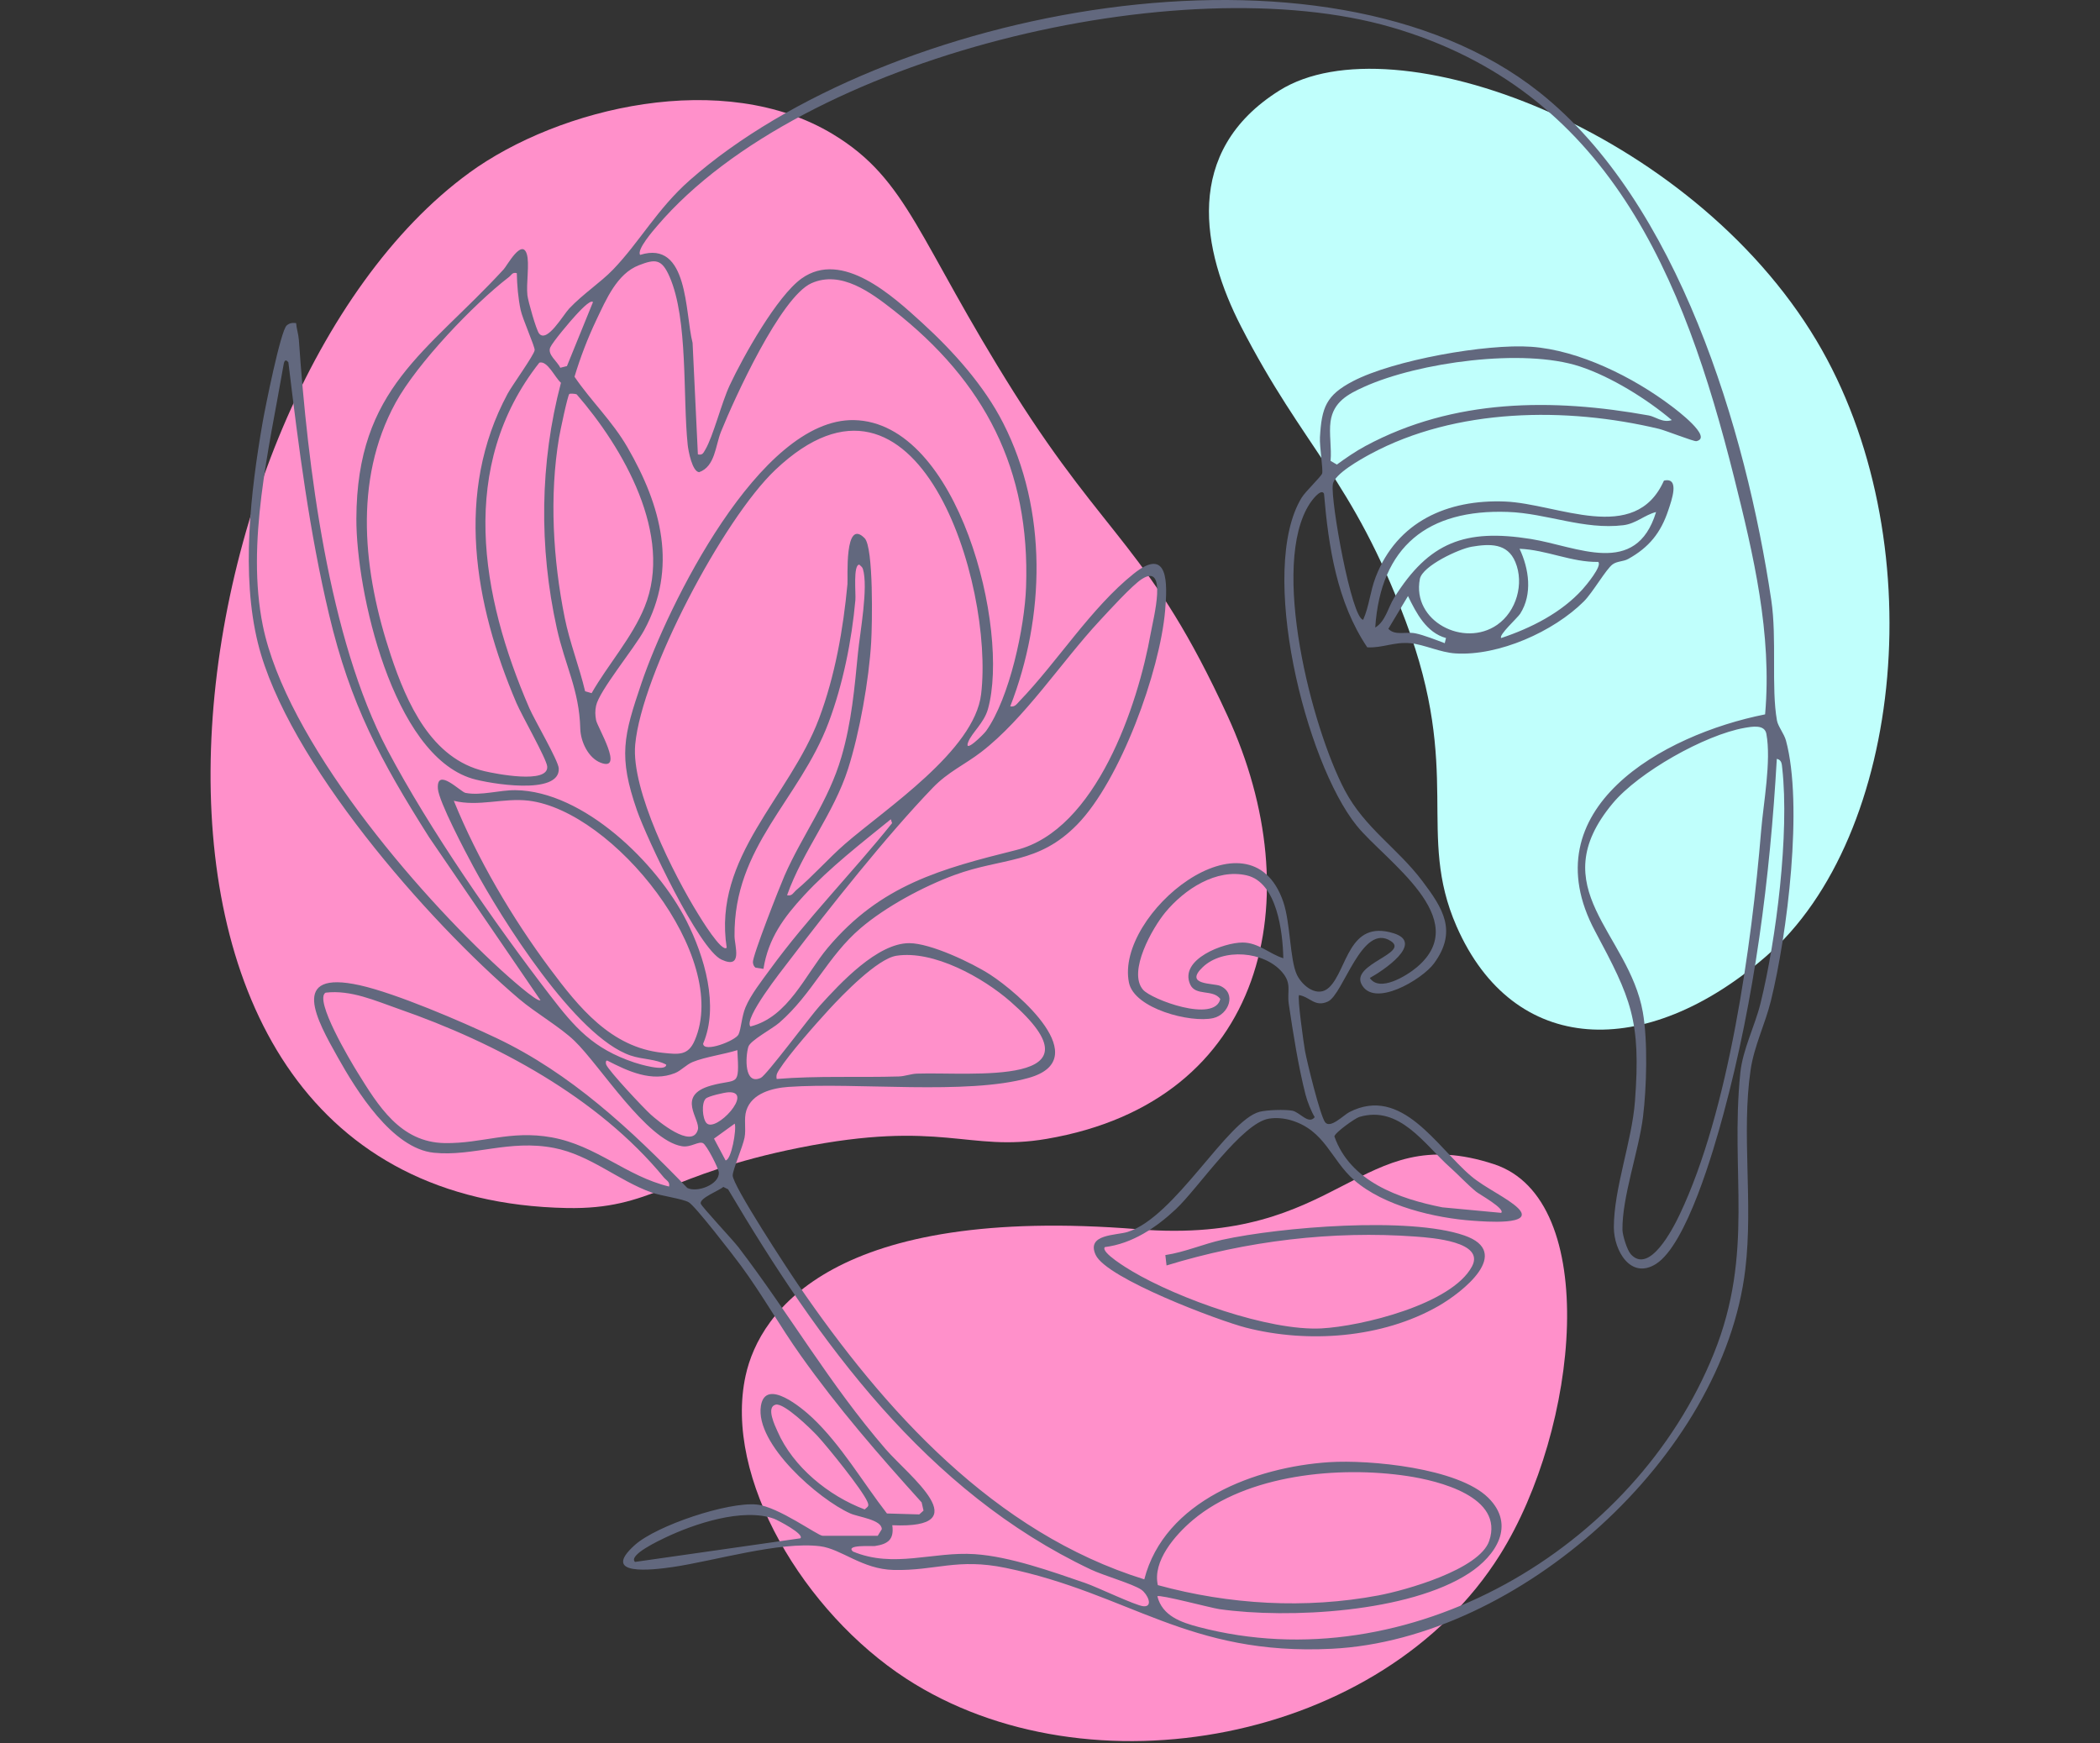
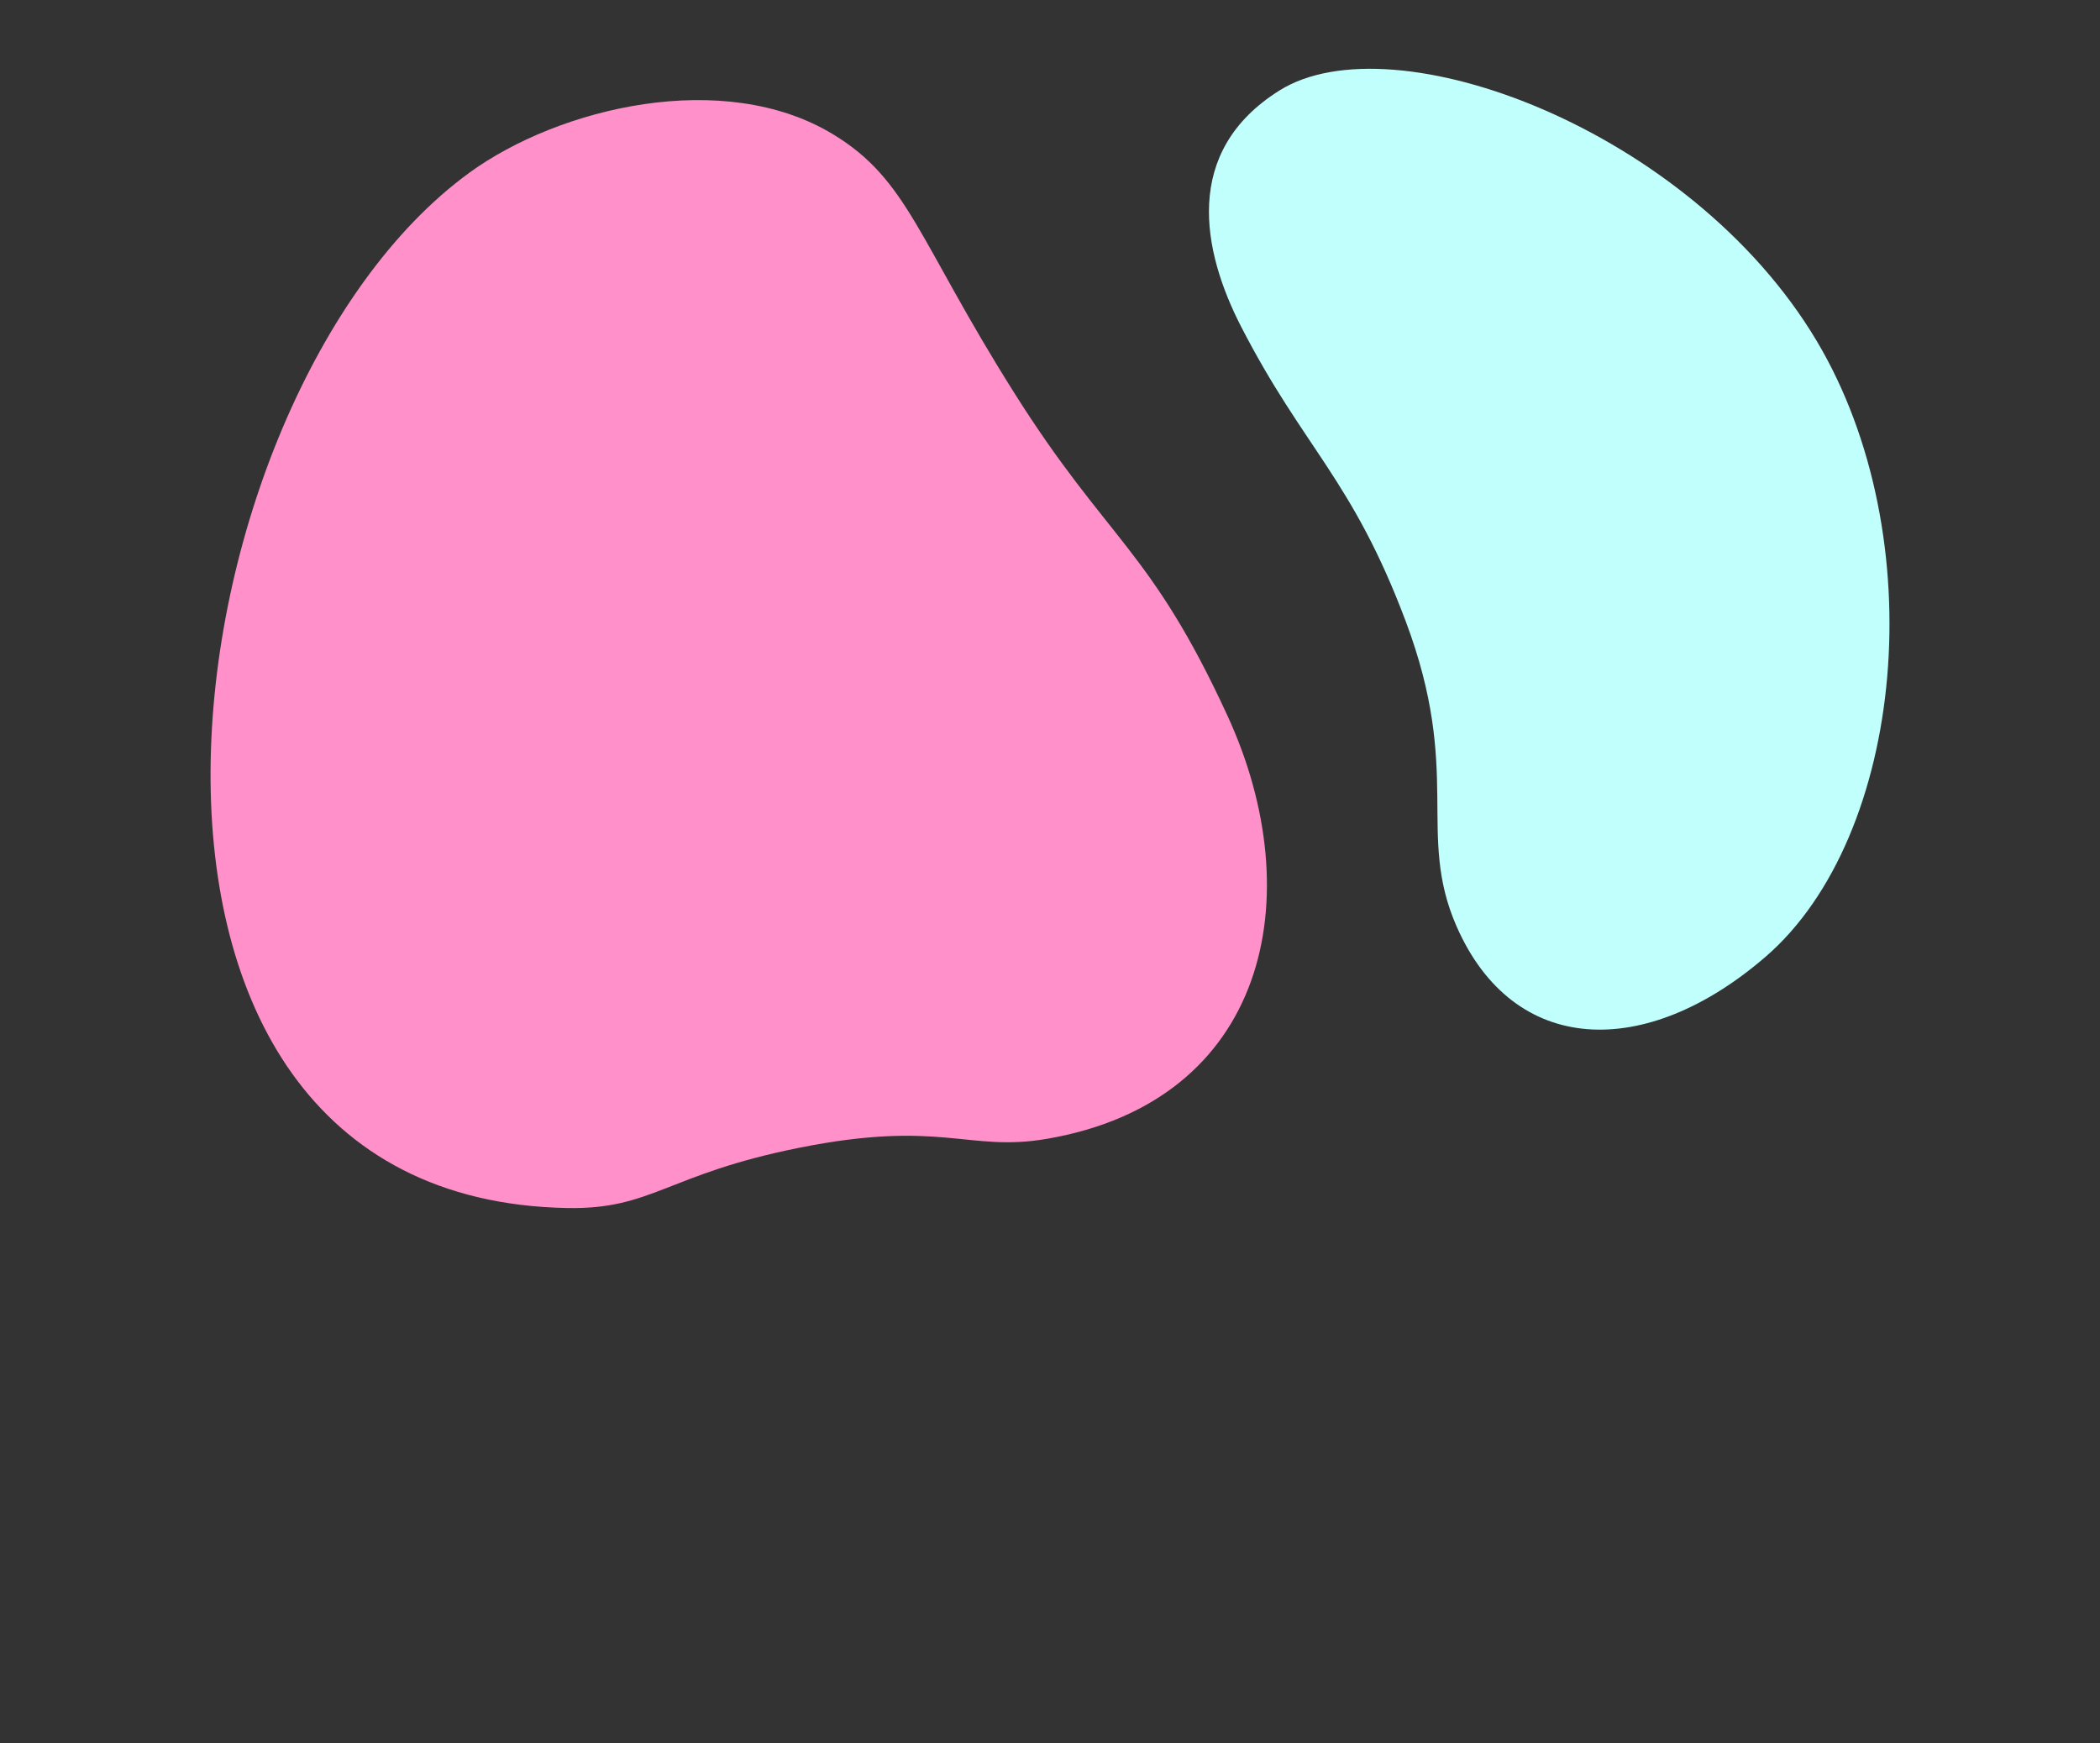
<svg xmlns="http://www.w3.org/2000/svg" id="Layer_1" data-name="Layer 1" viewBox="0 0 400 332">
  <rect x="0" y="0" width="400" height="332" fill="#333333" stroke="none" />
  <defs>
    <style>
      .cls-1 {
        fill: #c0fffc;
      }

      .cls-2 {
        fill: #ff90ca;
      }

      .cls-3 {
        fill: #62687e;
      }
    </style>
  </defs>
  <path class="cls-1" d="M345.99,64.86c-23.98-40.16-80.54-61.22-102.26-47.64-18.59,11.62-14.72,30.6-7.36,44.93,11.93,23.23,21.19,29.07,31.38,56.17,10.86,28.89,1.97,40.48,9.68,58.1,10.85,24.79,36.02,25.57,58.88,5.81,26.53-22.93,31.99-80.01,9.68-117.37Z" />
  <path class="cls-2" d="M89.35,32.94C30.86,75.55,10.33,228.17,107.94,230.1c16.37.32,18.92-6.41,44.35-11.49,27.06-5.41,32.12.88,47.06-1.68,41.99-7.18,50.35-46.05,34.47-80.57-14.68-31.92-22.85-33.31-40.67-61.59-18.37-29.15-20.13-40.5-34.47-49.19-20.79-12.6-52.15-5.16-69.34,7.36Z" />
-   <path class="cls-2" d="M216.78,234.14c-57.72-4.65-72.05,15.49-74.76,27.89-4.27,19.53,11.24,45.14,30.6,57.72,34.72,22.55,90.74,12.11,113.11-23.63,15.02-24,19.34-67.64-1.16-74.37-25.95-8.52-28.67,15.55-67.79,12.4Z" />
-   <path class="cls-3" d="M167.19,292.53l.77-1.25c0-1.84-4.43-2.3-6.01-3.01-6-2.68-18.15-13.25-17.02-20.46.87-5.53,7.97.51,9.77,2.21,5.48,5.15,9.65,12.34,14.24,18.26l6.16.18.81-.73-.36-1.56c-8.19-9.07-15.94-17.99-23.03-27.98-3.96-5.57-7.34-11.61-11.39-17.11-1.36-1.86-8.7-11.37-9.93-12.07s-5.2-1.19-7.12-1.88c-6.34-2.28-11.66-7.13-18.53-8.47-8.53-1.67-15.44,1.67-22.91.91-7.94-.81-14.71-11.77-18.31-18.19-3.94-7.03-9.45-16.75,4.21-13.71,6.85,1.52,19.4,6.91,25.97,10.03,14.21,6.74,25.6,17.41,36.41,28.58,1.89.94,6.14-.67,6-2.95-.05-.81-2.32-5.23-3.01-5.58-.86-.44-2.31.86-4.01.58-6.75-1.1-15.6-15.38-20.47-20.07-2.76-2.66-7.37-5.29-10.53-7.97-17.46-14.86-44.21-45.4-49.76-67.74-3.25-13.09-1.41-28.9.89-42.14.45-2.59,3.42-17.45,4.58-18.42.57-.48,1.08-.53,1.79-.45.09,1.1.45,2.12.53,3.23,1.65,23.85,5.63,56.82,16.89,78.11,8,15.11,20.42,33.01,30.88,46.62,4.82,6.27,8.25,10.23,16.12,12.88.8.27,6.08,1.87,6.08.41-2.03-1.11-4.45-.95-6.76-1.73-10.53-3.54-24.69-26.17-29.99-36.01-1.47-2.72-6.56-12.37-6.74-14.8-.31-4.26,4.34.61,5.26.78,2.96.57,6.5-.56,9.51-.52,12.97.15,27.03,13.93,32.59,24.92,3.42,6.77,6.23,16.18,3.16,23.36.07,1.8,6.16-.55,6.74-1.75.51-1.08.58-3.36,1.33-5.17.97-2.36,3.18-5.17,4.72-7.28,6.98-9.6,15.76-18.51,23.2-27.8l-.24-.74c-5.55,4.5-11.66,9.23-16.51,14.49-3.87,4.19-6.83,8.19-7.75,14.01l-1.51-.23c-.35-.27-.45-.6-.5-1.02-.12-1.14,5.11-14.43,6.02-16.5,3.46-7.88,8.38-14.15,10.85-22.65,1.94-6.67,2.48-13.06,3.15-19.85.39-3.92,1.99-12.45.93-15.94-.11-.36-.43-.56-.68-.81-1.21,0-.64,5.49-.75,6.74-.69,7.72-2.38,16.11-5.12,23.38-5.59,14.78-18.09,23.55-17.9,40.65.02,1.9,1.63,6.35-2.47,4.47-4.33-1.99-14.3-23.24-16.1-28.4-3.61-10.37-2.57-14.2.86-24.31,4.91-14.47,22.44-50.43,40.47-50.06,19.97.41,29.73,39.97,25.51,55.04-.75,2.66-3.05,4.48-3.75,6.25-.94,2.38,2.93-1.41,3.41-2.09,4.48-6.32,7.33-19.74,7.6-27.4.8-22.45-7.87-39.13-25.28-52.76-4.28-3.35-9.97-7.61-15.59-5.12-5.86,2.6-14.7,21.99-17.23,28.27-1.09,2.7-1.11,6.63-4.17,7.73-1.32-.11-2.06-4.05-2.18-5.21-.96-9.11.12-23.88-3.46-32.04-1.49-3.39-2.69-3.4-5.86-2.16-4.14,1.61-6.21,6.5-8.08,10.42-1.64,3.45-3.06,7.14-4.16,10.81,3.17,4.66,7.18,8.42,10.09,13.45,6.46,11.17,9.63,22.94,3.17,34.85-1.85,3.41-8.55,11.5-9.15,14.36-.21,1-.18,1.77,0,2.76.24,1.3,5.43,9.82.9,8.11-2.4-.91-3.85-4.05-3.91-6.49-.2-7.44-2.89-11.98-4.47-19.13-3.41-15.42-3.25-31.49.79-46.76-1.13-.96-2.58-4.3-4.12-3.83-15.51,19.7-11.19,44.38-1.9,65.81.98,2.26,5.51,9.96,5.6,11.46.3,5.26-13.45,2.88-16.51,1.95-15.16-4.6-22.09-35.74-22.04-49.5.08-24.98,13.45-31.61,28.05-47.49.65-.7,3.46-5.94,4.41-2.93.56,1.78-.14,5.64.12,7.88.13,1.1,1.67,6.58,2.23,7.27,1.5,1.86,4.55-3.5,5.72-4.75,2.62-2.78,5.99-4.98,8.34-7.41,5.12-5.32,8.43-11.59,14.67-17.08C168.49,1.69,252.26-14.87,293.18,17.54c26.46,20.96,39.39,64.4,44.21,96.79,1.09,7.33-.04,16.65,1.08,22.92.2,1.11,1.36,2.51,1.71,3.79,3.32,12.28.26,36.94-2.87,49.6-1.09,4.42-3.19,8.59-3.86,13.14-1.78,12.07.51,25.25-1.01,37.99-4.26,35.74-43.14,70.49-78.72,72.28-27.46,1.38-38.5-10.52-62.14-15.4-9.27-1.92-13.36.57-21.36.39-6.02-.14-9.95-4.01-14.01-4.52-7.69-.96-20.2,2.81-28.06,3.96-3.89.57-13.92,1.78-7.21-4.21,4.17-3.72,17.74-8.24,23.2-7.69,4.11.41,11.64,5.95,12.55,5.95h10.5ZM338.44,144.53c-1.29,22.67-4.23,45.68-10.15,67.61-1.83,6.77-7.02,24.94-12.88,28.62-4.8,3.01-8-2.52-8.01-6.98,0-7.43,3.45-16.42,4.02-24.01,1.17-15.44-.75-19.6-7.59-32.39-12.46-23.31,12.91-37.45,32.38-41.31,1.35-15.32-2.22-30.42-5.91-45.15-9.6-38.29-23.94-73.72-65.27-85.73-39.95-11.61-112.21,5.43-139.86,37.85-.73.85-3.94,4.54-3.24,5.51,9.26-2.91,8.52,11.09,9.99,16.76l1.01,21.24c.87.18,1.01-.22,1.39-.86,1.54-2.59,3.09-8.92,4.68-12.32,2.54-5.42,8.98-16.95,13.68-20.32,7.75-5.55,17.42,3.38,23.01,8.48,5.9,5.39,11.78,11.94,15.41,19.09,8.45,16.61,7.99,36.82,1.33,53.92.88.18,1.24-.45,1.76-.99,7.2-7.46,13.62-17.77,21.74-24.26,6.71-5.37,6.44,1.92,6,7-1,11.61-8.52,32.34-16.74,40.76-7.43,7.61-14.24,6.26-23.38,9.62-5.92,2.18-13.09,6.03-17.88,10.12-6.27,5.34-9.16,12.5-15.49,18.01-1.34,1.17-5.55,3.38-5.9,4.6-.58,1.98-.79,7.38,2.39,5.9,1.07-.5,9.44-11.77,11.25-13.76,3.88-4.28,10.94-11.9,17.01-11.89,4.04,0,11.93,3.74,15.41,5.99,5.37,3.47,20.01,16.1,7.35,19.67-11.81,3.33-32.8.8-45.78,1.72-2.99.21-6.96,1.18-8.01,4.49-.52,1.65-.01,3.45-.34,5.16-.35,1.8-2.22,6.04-2.26,7.2-.06,1.87,10.6,18.1,12.47,20.82,16.41,23.97,37.34,47.24,65.93,56.13,3.85-14.97,21.21-21.41,35.21-22.32,7.78-.5,24.56,1.11,30.29,6.76,5.31,5.24,1.47,11.05-3.64,14.39-11.43,7.46-34.35,8.72-47.58,6.84-1.59-.23-11.32-2.83-11.79-2.45.94,3.75,4.51,4.97,7.89,5.86,39.83,10.47,83.11-14.84,98.11-52.11,7.76-19.28,3.08-34.37,5.04-53.46.46-4.44,2.77-8.9,3.83-13.17,3.03-12.23,5.54-32.48,4.15-44.89-.08-.75-.1-1.54-1.01-1.73ZM98.44,52.03c-.87-.23-1,.36-1.5.74-6.77,5.19-17.5,16.48-21.58,23.92-8.17,14.9-6.12,32.5-.93,48.1,3.05,9.15,7.73,19.75,17.89,22.11,1.92.45,12.21,2.52,11.91-.91-.13-1.47-4.87-9.75-5.88-12.13-8.02-18.82-11.75-40.09-1.67-58.85.83-1.55,5.07-7.41,5.16-8.32.06-.66-2.31-5.94-2.67-7.65-.47-2.18-.69-4.78-.73-7.02ZM112.94,57.53c-.52-.56-2.83,2.05-3.25,2.49-.97,1.03-4.43,5.12-4.88,6.16-.59,1.36,1.35,2.63,1.91,3.87l1.27-.32,4.96-12.19ZM54.94,69.02c-.74-.92-.87.12-.98.76-2.7,15.67-7.1,33.59-3.9,49.37,4.43,21.82,29.09,50.73,45.38,65.62.81.74,6.94,6.29,7.5,5.74l-21.21-31.04c-9.3-14.7-14.98-25.25-19.06-42.44-3.74-15.76-5.81-31.95-7.74-48.02ZM109.85,75.13c-.29-.17-1.31-.18-1.4-.1-.33.28-1.77,7.18-1.96,8.3-1.88,11.13-1.15,23.27,1.07,34.32.95,4.73,2.78,9.33,3.89,14.02l1.24.36c3.1-5.43,7.73-10.6,10.09-16.42,5.56-13.69-4.1-30.31-12.93-40.49ZM149.94,170.52c.94.22,1.19-.52,1.75-.99,3.08-2.58,6.13-6.05,9.24-8.76,7.72-6.72,24.67-17.78,25.95-28.55,2.5-20.9-12.03-68.49-39.21-42.71-9.95,9.44-25.43,38.81-26.68,52.32-.8,8.66,7.37,24.85,12.03,32.34.4.65,4.47,7.36,5.4,6.34-2.69-17.3,11.95-28.65,17.59-43.66,3.05-8.13,4.6-16.98,5.41-25.59.11-1.19-.64-12.71,3.27-8.75,1.73,1.75,1.44,16.58,1.25,19.78-.42,7.2-2.2,17.24-4.39,24.11-2.74,8.6-8.61,15.62-11.63,24.11ZM142.94,195.52c7.22-1.81,10.41-9.84,14.74-15,10.07-11.98,21.58-15.03,35.89-18.61,15.21-3.81,23.19-27.58,25.63-41.37.48-2.69,3.3-13.49-1.73-10.23-1.86,1.2-6.29,6.07-8.04,7.96-7.24,7.78-14.22,18.58-22.53,24.97-3.17,2.43-6.31,3.78-9.21,6.79-8.75,9.08-19.7,22.89-27.44,33.06-1.26,1.66-8.71,11-7.3,12.45ZM310.6,238.87c3.57,4,8.1-4.92,9.36-7.58,9.33-19.62,13.7-51.32,15.49-73.01.44-5.35,1.96-13.3,1-18.51-.34-1.83-2.74-1.37-4.14-1.13-7.58,1.33-20.18,8.45-25.12,14.37-13.53,16.23,3.05,24.65,5.73,39.78.97,5.48.72,14.39.03,19.98-.8,6.43-4.01,15.3-3.91,21.5.02,1.04.88,3.82,1.56,4.58ZM86.44,152.53c4.51,11.09,11.13,22.35,18.29,31.95,5.51,7.38,11.62,15.01,21.45,16.05,3.08.32,4.88.58,6.15-2.36,6.9-15.92-15.5-43.71-31.63-45.66-4.79-.58-9.53,1.2-14.26.02ZM147.94,205.52c7.73-.64,15.5-.25,23.27-.48,1.18-.04,2.28-.5,3.46-.54,10.17-.36,36.6,2.7,17.78-13.74-5.22-4.56-14.64-9.82-21.72-8.71-3.62.57-10.23,7.42-12.8,10.21-2.58,2.81-7.57,8.45-9.51,11.49-.39.62-.63.98-.48,1.77ZM127.44,226.02c.22-.94-.53-1.18-1-1.75-12.56-15.27-32.05-25.68-50.43-32.07-4.5-1.57-9.17-3.7-14-3.12-2.23,1.37,4.78,13.07,6.03,15.09,4.01,6.48,8.22,13.42,16.66,13.56,7.16.12,12.47-2.51,20.37-1.09,8.58,1.55,14.2,7.4,22.38,9.37ZM140.44,200.03c-2.55.8-6.13,1.29-8.49,2.25-1.25.51-2.21,1.65-3.38,2.12-4.42,1.77-8.94-.35-12.87-2.37-.33-.11-.36.44-.24.74.52,1.26,7.09,8.25,8.49,9.52,1.32,1.19,7.87,6.68,8.97,2.91.58-2.01-4.29-6.52,2.53-8.43,5.11-1.43,5.41.54,5-6.74ZM134.56,213.91c1.77,1.94,9.15-6.07,4.21-5.86-.77.03-3.87.74-4.34,1.21-.86.85-.63,3.81.13,4.65ZM139.94,214.03l-3.94,2.85,2.2,4.14c1.1,0,2.13-5.93,1.75-6.99ZM162.44,295.52c7.81,3.27,15.25-.03,23.25.51,6.68.45,14.63,3.3,21.01,5.49,2.3.79,9.59,4.3,11.08,4.43,1.98.17.79-2.33-.37-3.14-1.61-1.12-7.18-2.69-9.64-3.86-31.42-14.88-51.84-43.31-69.09-72.42l-.9-.45c-.75.67-4.55,2.11-4.31,3.17.12.54,6.16,6.97,7.19,8.32,9.77,12.79,17.3,26.02,28.04,38.46,4.35,5.04,17.83,15.22,1.26,14.49.37,2.69-.78,3.58-3.3,3.96-.52.08-5.71-.32-4.21,1.04ZM147.73,267.56c-1.86.46-.09,4.05.36,5.07,2.96,6.79,9.77,12.32,16.61,14.88.64-.57.9-.6.51-1.49-1.04-2.35-7.5-10.34-9.5-12.51-1.23-1.32-6.37-6.35-7.97-5.96ZM220.55,301.93c13.61,3.72,28.1,4.57,42,1.96,5.17-.97,19.26-4.93,21.11-10.39,2.84-8.4-9.62-11.45-15.6-12.35-12.99-1.95-30.5-.34-40.86,8.39-3.39,2.86-7.7,7.83-6.66,12.39ZM152.44,293.02c.91-.77-4.37-3.51-5.01-3.74-5.98-2.13-15.24.97-20.82,3.65-.99.48-7,3.27-5.66,4.58l31.5-4.5Z" />
-   <path class="cls-3" d="M316.96,91.54c3.09-.69,1.39,3.89.83,5.59-1.43,4.34-3.68,7.13-7.66,9.34-.92.51-2.12.4-2.97,1.03-1.23.89-3.78,5.36-5.46,7.04-5.78,5.77-16.22,10.43-24.45,9.92-2.93-.18-5.92-1.67-8.56-1.94-3.14-.31-5.33.94-8.26.78-5.77-8.57-7.39-19.18-8.24-29.28-.61-1.1-2.44,1.49-2.67,1.84-7.71,11.68.37,42.84,6.64,54.69,3.81,7.19,10.01,10.97,14.75,17.25,3.96,5.24,6.72,9.57,2.24,15.7-2.23,3.05-11.55,8.63-13.85,3.9-1.83-3.77,9.1-5.85,5.65-8.13-5.53-3.66-9.05,10.14-12.02,11.5-2.48,1.13-3.35-.86-5.49-1.23-.36.4.89,9.3,1.13,10.62.4,2.2,2.86,12.24,3.82,13.58s3.56-1.36,4.61-1.9c10.01-5.15,16.63,6.6,23.21,12.18,2.59,2.2,6.98,4.19,8.92,6.08,3.5,3.4-6.47,2.56-8.43,2.43-7.36-.5-17.12-2.81-22.76-7.74-4.43-3.86-5.53-9.5-12.08-11.42-1.31-.38-2.78-.51-4.13-.3-5.18.8-13.55,13.31-17.75,17.24-3.76,3.52-8.3,6.58-13.53,7.23-.9.97,4.45,4.16,5.16,4.58,8.7,5.18,26.06,11.43,36.08,10.91,7.57-.4,24.84-4.57,28.69-11.81,2.51-4.72-7.63-5.45-10.69-5.68-15.91-1.17-32.32.83-47.49,5.5l-.23-1.98c3.68-.54,7.24-2.12,10.84-2.91,11.09-2.43,35.63-4.45,46.09-.83,9.34,3.23-.33,10.83-4.95,13.47-10.7,6.11-24.82,7.12-36.61,4.1-5.25-1.35-26.56-9.36-28.64-13.86-1.85-4.01,3.93-3.69,6.1-4.38,9.04-2.85,18.93-21.26,25.12-22.88,1.39-.36,4.84-.47,6.24-.21s3.11,2.73,4.26,1.23c-.7-1.17-1.4-2.96-1.74-4.26-1.4-5.47-2.36-11.68-3.2-17.3-.36-2.41.63-3.83-1.23-6.02-3.42-4.05-11.29-4.67-15.15-1-3.66,3.48,2.02,3.01,3.32,3.58,3.17,1.38,1.65,5.47-1.35,6.14-4.27.96-15.01-1.78-16.03-6.76-2.68-13.07,23.01-33.98,29.39-15.4,1.38,4.03,1.25,11.07,2.6,13.9,1.07,2.22,4,4.47,6.16,2.39,3.47-3.34,3.64-12.96,12.25-10.3,6.04,1.87-2.18,7.23-4.52,8.52,1.85,2.79,7.02-.42,8.95-2.04,10.97-9.25-6.07-20.3-11.45-26.97-9.81-12.16-18.84-48.79-10.49-62.47.75-1.23,3.75-4.04,3.91-4.63.2-.75-.52-5.14-.42-6.88.32-5.7,1.19-8.03,6.3-10.69,7.7-4.01,25.34-7.16,33.93-6.55,9.13.64,19.45,5.8,26.71,11.29.84.63,8.01,6,4.76,6.69-.47.1-5.84-2.03-7.11-2.34-17.67-4.23-38.68-3.98-54.94,4.77-1.89,1.02-6.96,3.84-7.2,5.81-.47,3.05,3.6,25.71,5.79,25.77,1.14-2.59,1.32-5.39,2.37-8.12,4.08-10.59,13.71-14.83,24.65-14.39,10.01.4,24.73,8.35,30.25-3.96ZM253.44,80.28c-.32,2.28.23,5.14,0,7.5l1.2.71c1.74-1.27,3.57-2.53,5.47-3.55,16.81-9.04,35.63-9.11,53.97-5.8,1.25.23,2.63,1.46,4.36.88-4.73-4.01-11.6-8.28-17.52-10.22-10.76-3.54-30.71-.8-41.08,3.88-3.11,1.4-5.87,2.88-6.4,6.6ZM315.44,97.53c-2.2.56-3.84,2.22-6.23,2.51-7.54.92-14.58-2.27-21.99-2.53-15.24-.55-24.24,6.55-25.27,22.02,1.95-1.16,2.43-3.79,3.59-5.65,6.64-10.62,13.52-13.21,26.03-11.22,8.84,1.41,20.03,7.43,23.87-5.12ZM280.31,104.14c-2.37.4-9.37,3.63-9.86,6.14-1.56,8.05,8.4,13.14,14.73,8.73,3.67-2.56,5.17-7.84,3.46-11.95-1.5-3.63-4.86-3.51-8.34-2.92ZM304.44,107.03c-5.08.1-9.89-2.31-15-2.5,1.8,3.82,2.5,8.63.12,12.37-.49.77-4.17,4.09-3.62,4.63,5.65-1.88,11.43-4.79,15.48-9.26.68-.75,3.79-4.48,3.01-5.23ZM275.44,121.53c-3.74-1.01-5.68-4.76-7.25-8l-3.74,6.24c1.25,1.36,3.33.51,5.12.86,1.57.31,4.04,1.29,5.62,1.88l.24-.99ZM244.44,182.52c-.1-4.9-1.16-14.43-6.96-15.78s-11.87,2.63-15.52,7.05c-2.43,2.94-7.19,11.27-4.25,14.72,1.57,1.85,13.64,6.38,14.73,1.77-1.41-1.93-4.71-.48-5.74-2.77-2.15-4.81,6.45-8,9.99-7.98,3.05.01,5.06,2.16,7.75,2.99ZM276.16,222.32c-4.85-4.34-9.55-11.84-17.24-9.57-.79.23-4.65,2.98-4.75,3.71,3.03,8.62,12.35,11.88,20.57,13.51l11.2,1.05c.83-.77-4.17-3.54-4.74-4.01-1.73-1.41-3.38-3.21-5.04-4.7Z" />
</svg>